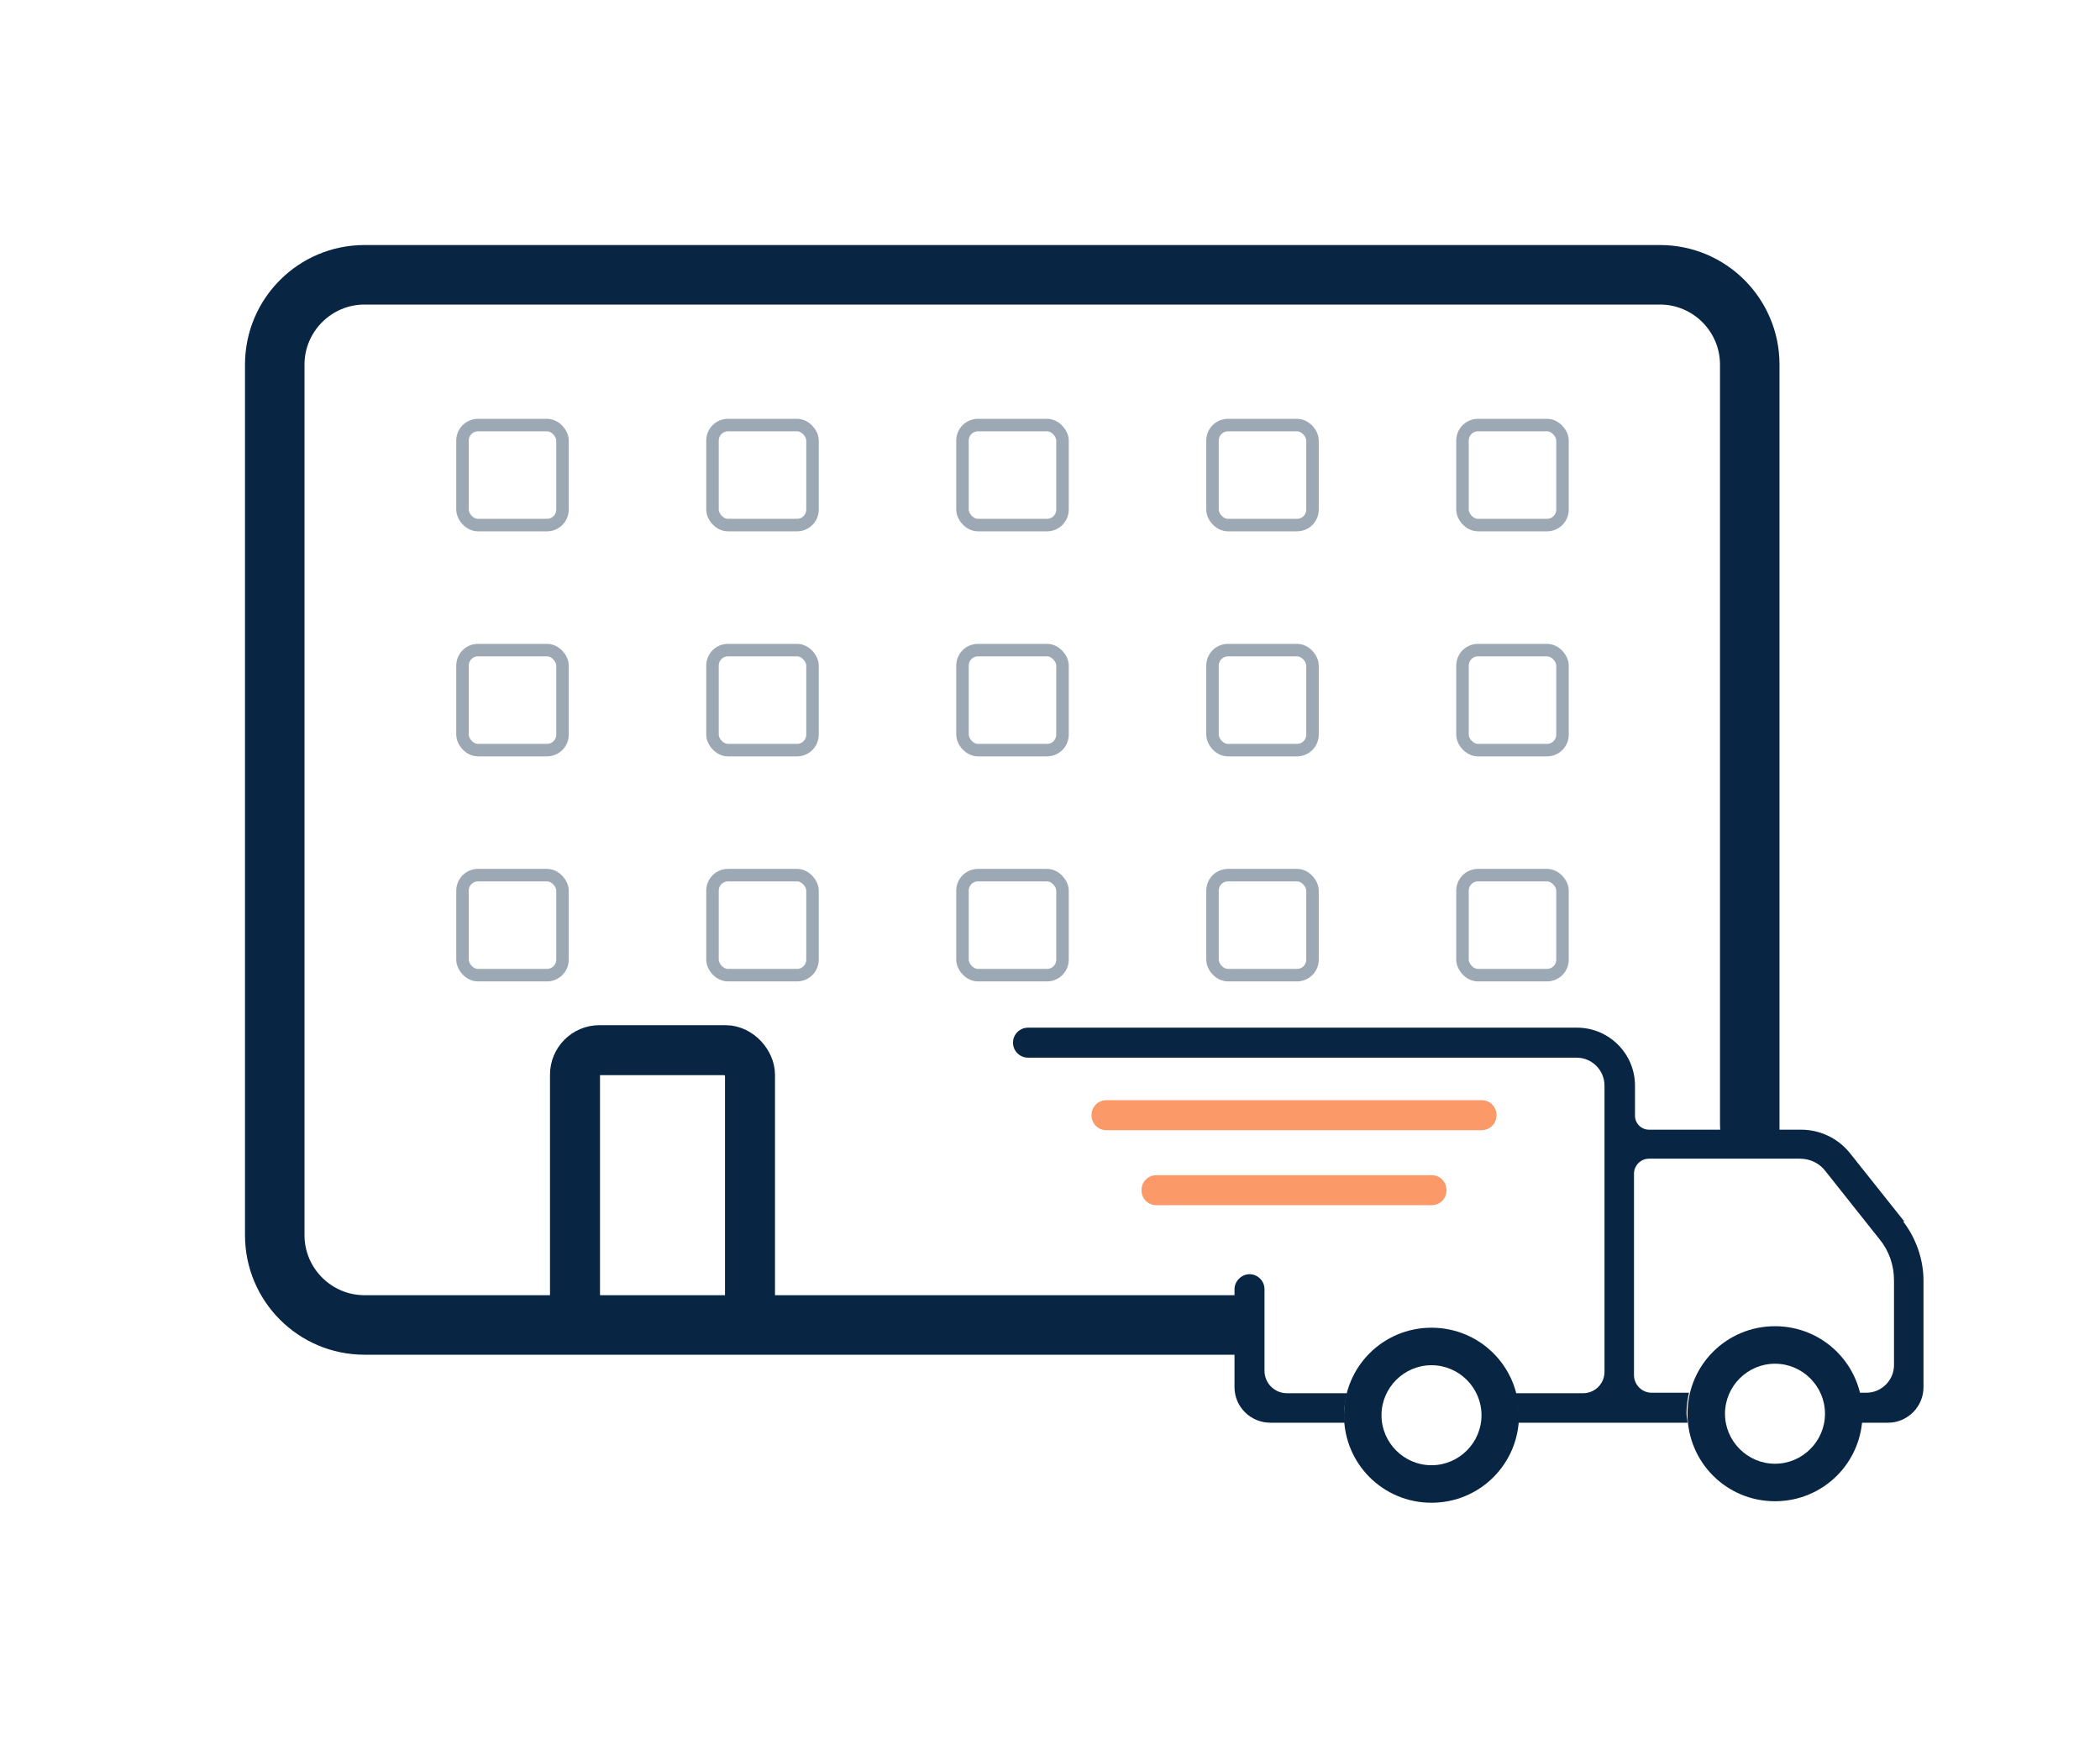
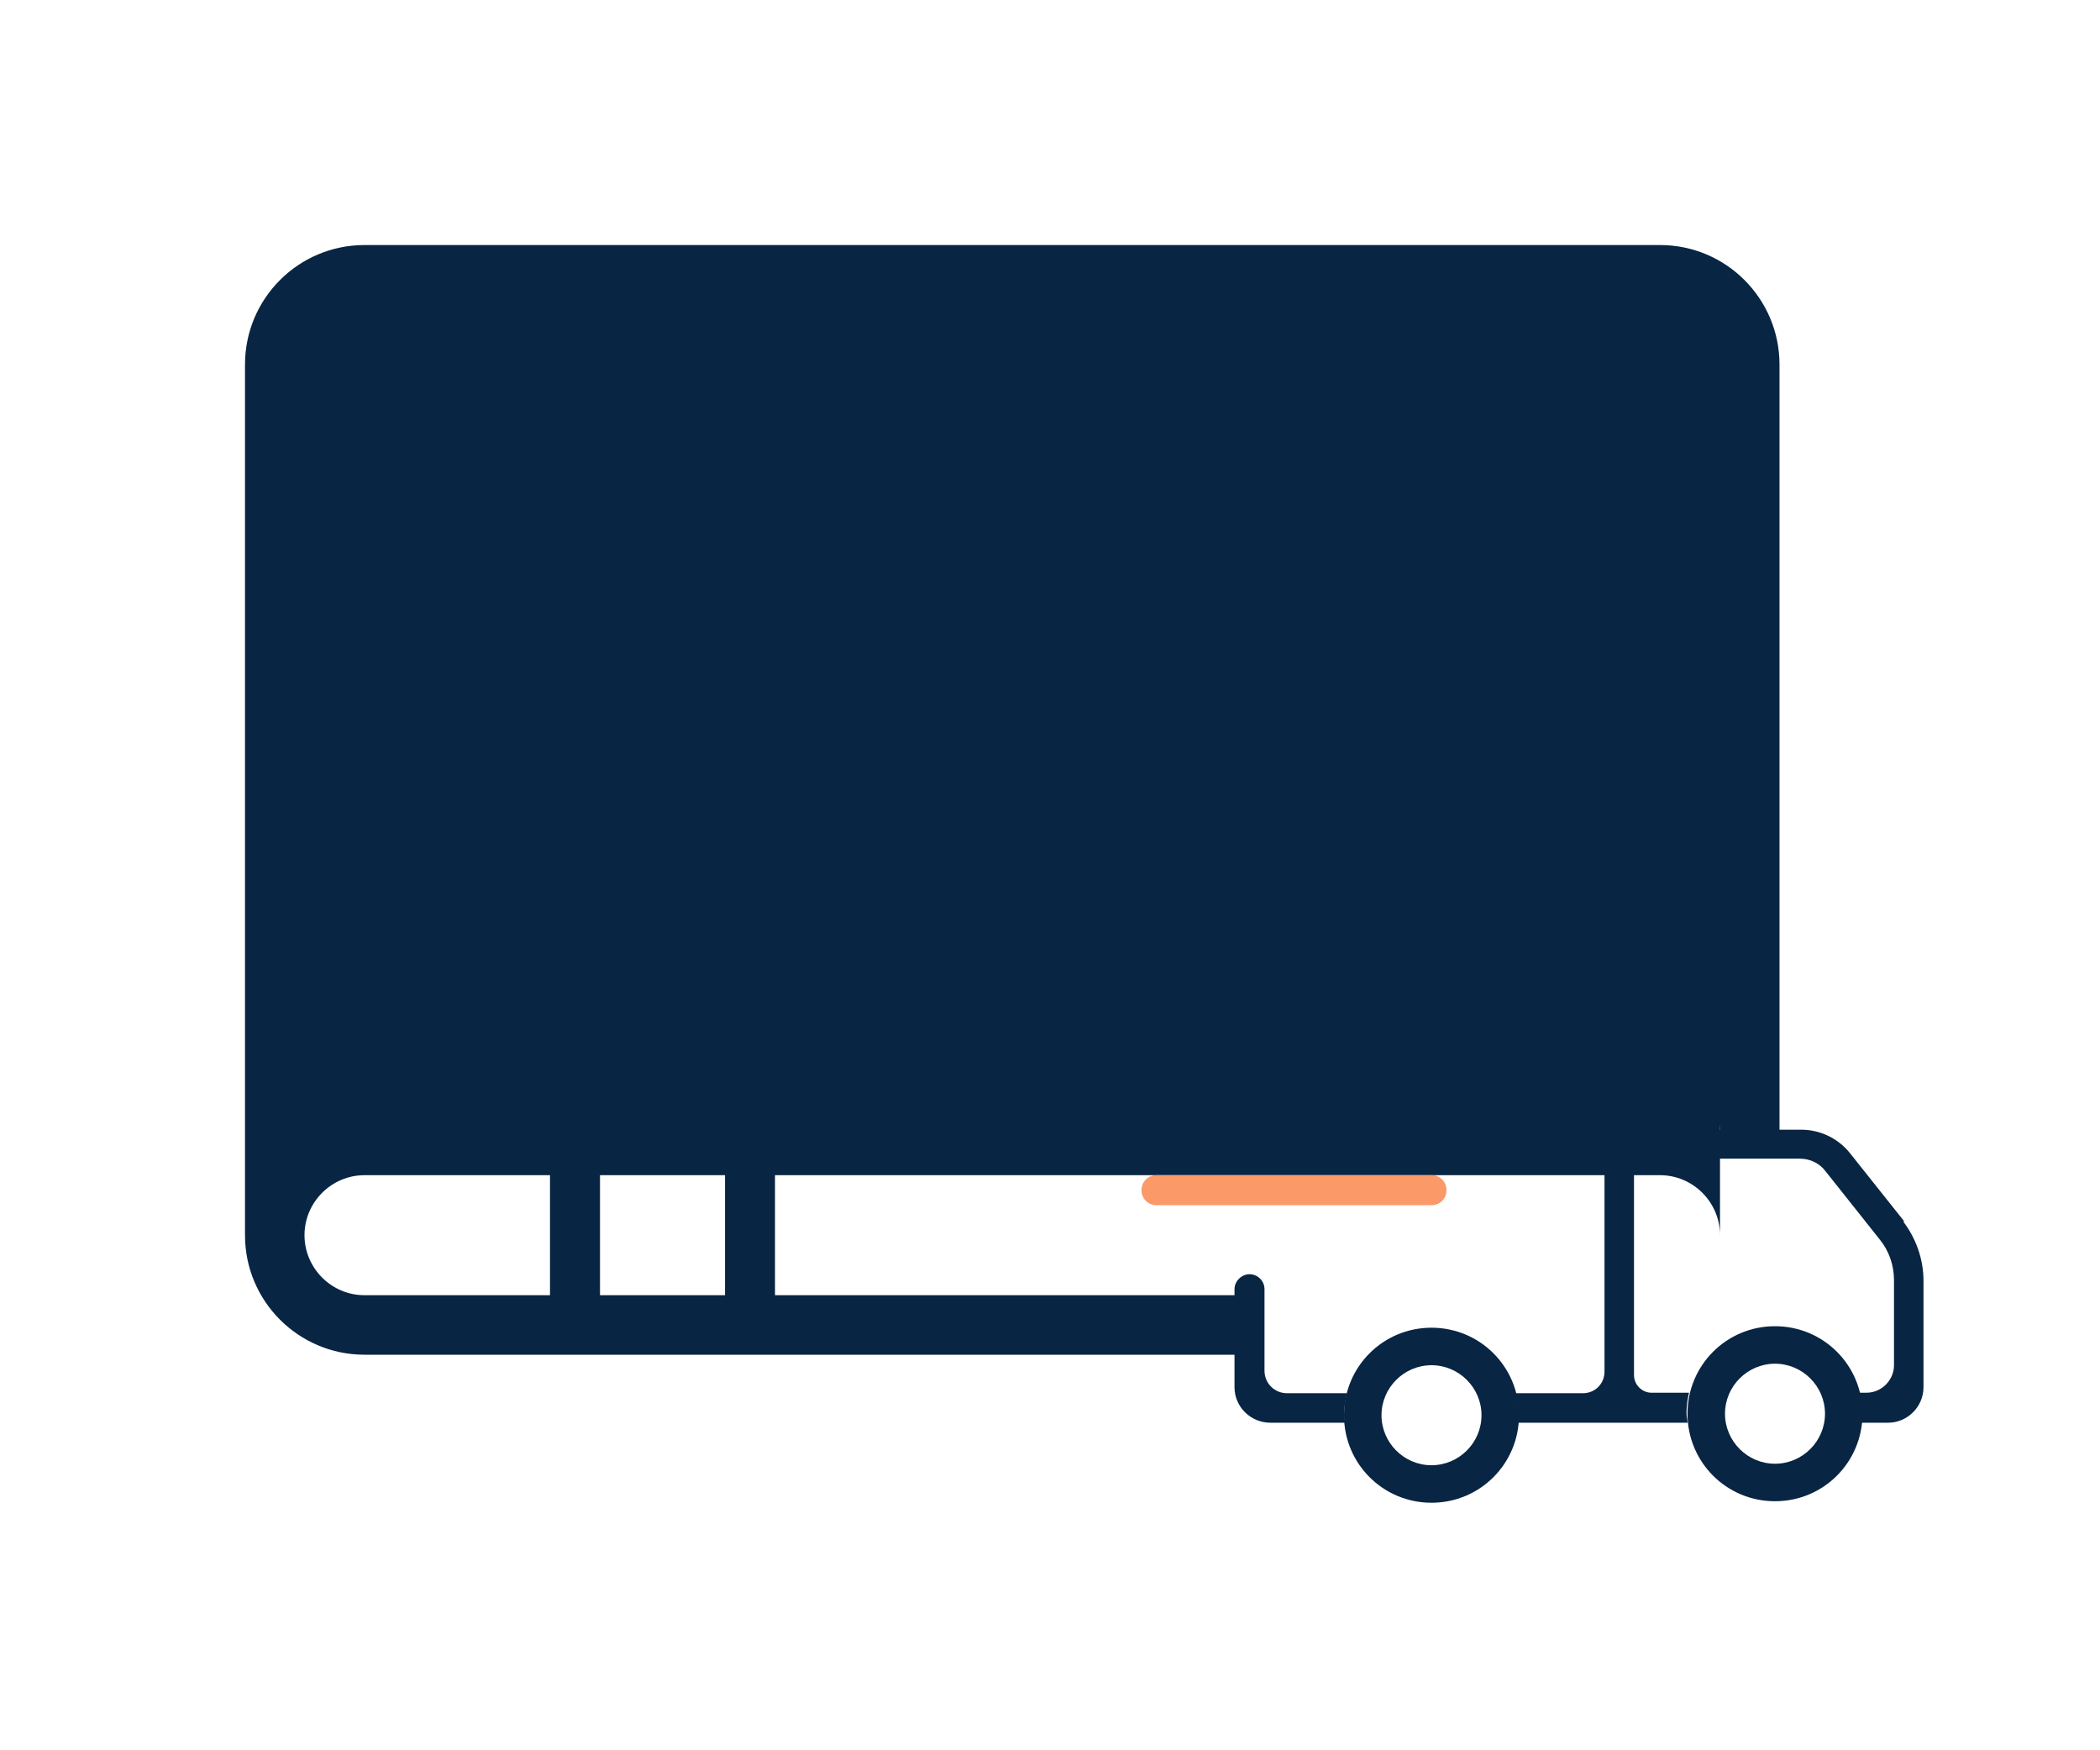
<svg xmlns="http://www.w3.org/2000/svg" id="_Слой_1" data-name="Слой 1" viewBox="0 0 42 35">
  <defs>
    <style>
      .cls-1 {
        opacity: .4;
      }

      .cls-2 {
        stroke-width: .25px;
      }

      .cls-2, .cls-3 {
        fill: none;
        stroke: #082543;
        stroke-miterlimit: 10;
      }

      .cls-4 {
        fill: #082543;
      }

      .cls-4, .cls-5 {
        stroke-width: 0px;
      }

      .cls-5 {
        fill: #fb9968;
      }
    </style>
  </defs>
-   <path class="cls-4" d="m34.4,22.48s.01.26.02.51c.1-.04.21-.05.31-.03,0,0,0,0,.01,0,.28.03.55,0,.83,0,0,0,.02,0,.02,0V7.29c0-1.32-1.07-2.39-2.39-2.39H7.29c-1.32,0-2.39,1.07-2.39,2.39v17.41c0,1.32,1.07,2.39,2.39,2.39h17.83s-.02-.07-.02-.11c0-.17,0-.33-.02-.5-.02-.09-.04-.18-.07-.27,0-.02-.02-.04-.03-.05-.05-.08-.06-.17-.06-.26H7.29c-.66,0-1.2-.54-1.2-1.2V7.29c0-.66.54-1.2,1.2-1.2h25.91c.66,0,1.2.54,1.2,1.2v15.18Z" />
+   <path class="cls-4" d="m34.4,22.48s.01.26.02.51c.1-.04.21-.05.31-.03,0,0,0,0,.01,0,.28.03.55,0,.83,0,0,0,.02,0,.02,0V7.29c0-1.32-1.07-2.39-2.39-2.39H7.29c-1.32,0-2.39,1.07-2.39,2.39v17.41c0,1.32,1.07,2.39,2.39,2.39h17.83s-.02-.07-.02-.11c0-.17,0-.33-.02-.5-.02-.09-.04-.18-.07-.27,0-.02-.02-.04-.03-.05-.05-.08-.06-.17-.06-.26H7.29c-.66,0-1.2-.54-1.2-1.2c0-.66.54-1.2,1.2-1.2h25.91c.66,0,1.2.54,1.2,1.2v15.18Z" />
  <g>
-     <path class="cls-5" d="m29.63,22.6h-7.5c-.17,0-.3-.13-.3-.3s.13-.3.3-.3h7.5c.17,0,.3.13.3.3s-.13.3-.3.3Z" />
    <path class="cls-5" d="m28.63,24.1h-5.5c-.17,0-.3-.13-.3-.3s.13-.3.3-.3h5.5c.17,0,.3.13.3.3s-.13.3-.3.3Z" />
    <path class="cls-4" d="m28.63,26.55c-.97,0-1.75.78-1.75,1.75s.78,1.75,1.75,1.75,1.75-.78,1.75-1.75-.78-1.75-1.75-1.75Zm0,2.75c-.55,0-1-.45-1-1s.45-1,1-1,1,.45,1,1-.45,1-1,1Z" />
    <path class="cls-4" d="m35.5,26.52c-.97,0-1.75.78-1.75,1.75s.78,1.75,1.75,1.75,1.75-.78,1.75-1.75-.78-1.75-1.75-1.75Zm0,2.75c-.55,0-1-.45-1-1s.45-1,1-1,1,.45,1,1-.45,1-1,1Z" />
    <g>
      <path class="cls-4" d="m26.88,28.3c0-.15.03-.3.06-.44h-1.2c-.25,0-.45-.2-.45-.45v-1.63c0-.17-.14-.3-.3-.3s-.3.14-.3.3v1.96c0,.39.32.71.72.71h1.49c0-.05-.02-.1-.02-.15Z" />
      <path class="cls-4" d="m38.09,24.43l-1.09-1.37c-.24-.3-.6-.47-.98-.47h-3.04c-.15,0-.28-.12-.28-.28v-.6c0-.64-.52-1.16-1.16-1.16h-10.98c-.16,0-.3.13-.3.3s.14.3.3.3h10.97c.31,0,.56.25.56.56v5.72c0,.24-.19.43-.43.43h-1.35c.04.14.06.29.06.44,0,.05-.01.1-.02.15h3.4c0-.06-.02-.12-.02-.19,0-.14.02-.28.05-.41h-.75c-.19,0-.35-.16-.35-.35v-4.03c0-.16.13-.3.3-.3h3.02c.2,0,.39.09.51.25l1.08,1.36c.19.23.29.52.29.82v1.7c0,.3-.25.55-.55.55h-.16c.03.13.05.27.05.41,0,.06-.01.12-.02.19h.56c.39,0,.71-.32.71-.71v-2.13c0-.43-.15-.85-.41-1.19Z" />
    </g>
  </g>
  <rect class="cls-3" x="11.5" y="21" width="3.5" height="5.5" rx=".49" ry=".49" />
  <g class="cls-1">
    <rect class="cls-2" x="9.25" y="8.5" width="2" height="2" rx=".31" ry=".31" />
    <rect class="cls-2" x="14.25" y="8.5" width="2" height="2" rx=".31" ry=".31" />
    <rect class="cls-2" x="19.25" y="8.5" width="2" height="2" rx=".31" ry=".31" />
    <rect class="cls-2" x="24.25" y="8.5" width="2" height="2" rx=".31" ry=".31" />
    <rect class="cls-2" x="29.25" y="8.5" width="2" height="2" rx=".31" ry=".31" />
  </g>
  <g class="cls-1">
-     <rect class="cls-2" x="9.25" y="13" width="2" height="2" rx=".31" ry=".31" />
    <rect class="cls-2" x="14.25" y="13" width="2" height="2" rx=".31" ry=".31" />
-     <rect class="cls-2" x="19.25" y="13" width="2" height="2" rx=".31" ry=".31" />
    <rect class="cls-2" x="24.25" y="13" width="2" height="2" rx=".31" ry=".31" />
    <rect class="cls-2" x="29.25" y="13" width="2" height="2" rx=".31" ry=".31" />
  </g>
  <g class="cls-1">
    <rect class="cls-2" x="9.25" y="17.5" width="2" height="2" rx=".31" ry=".31" />
    <rect class="cls-2" x="14.25" y="17.5" width="2" height="2" rx=".31" ry=".31" />
    <rect class="cls-2" x="19.25" y="17.5" width="2" height="2" rx=".31" ry=".31" />
    <rect class="cls-2" x="24.25" y="17.5" width="2" height="2" rx=".31" ry=".31" />
    <rect class="cls-2" x="29.25" y="17.5" width="2" height="2" rx=".31" ry=".31" />
  </g>
</svg>